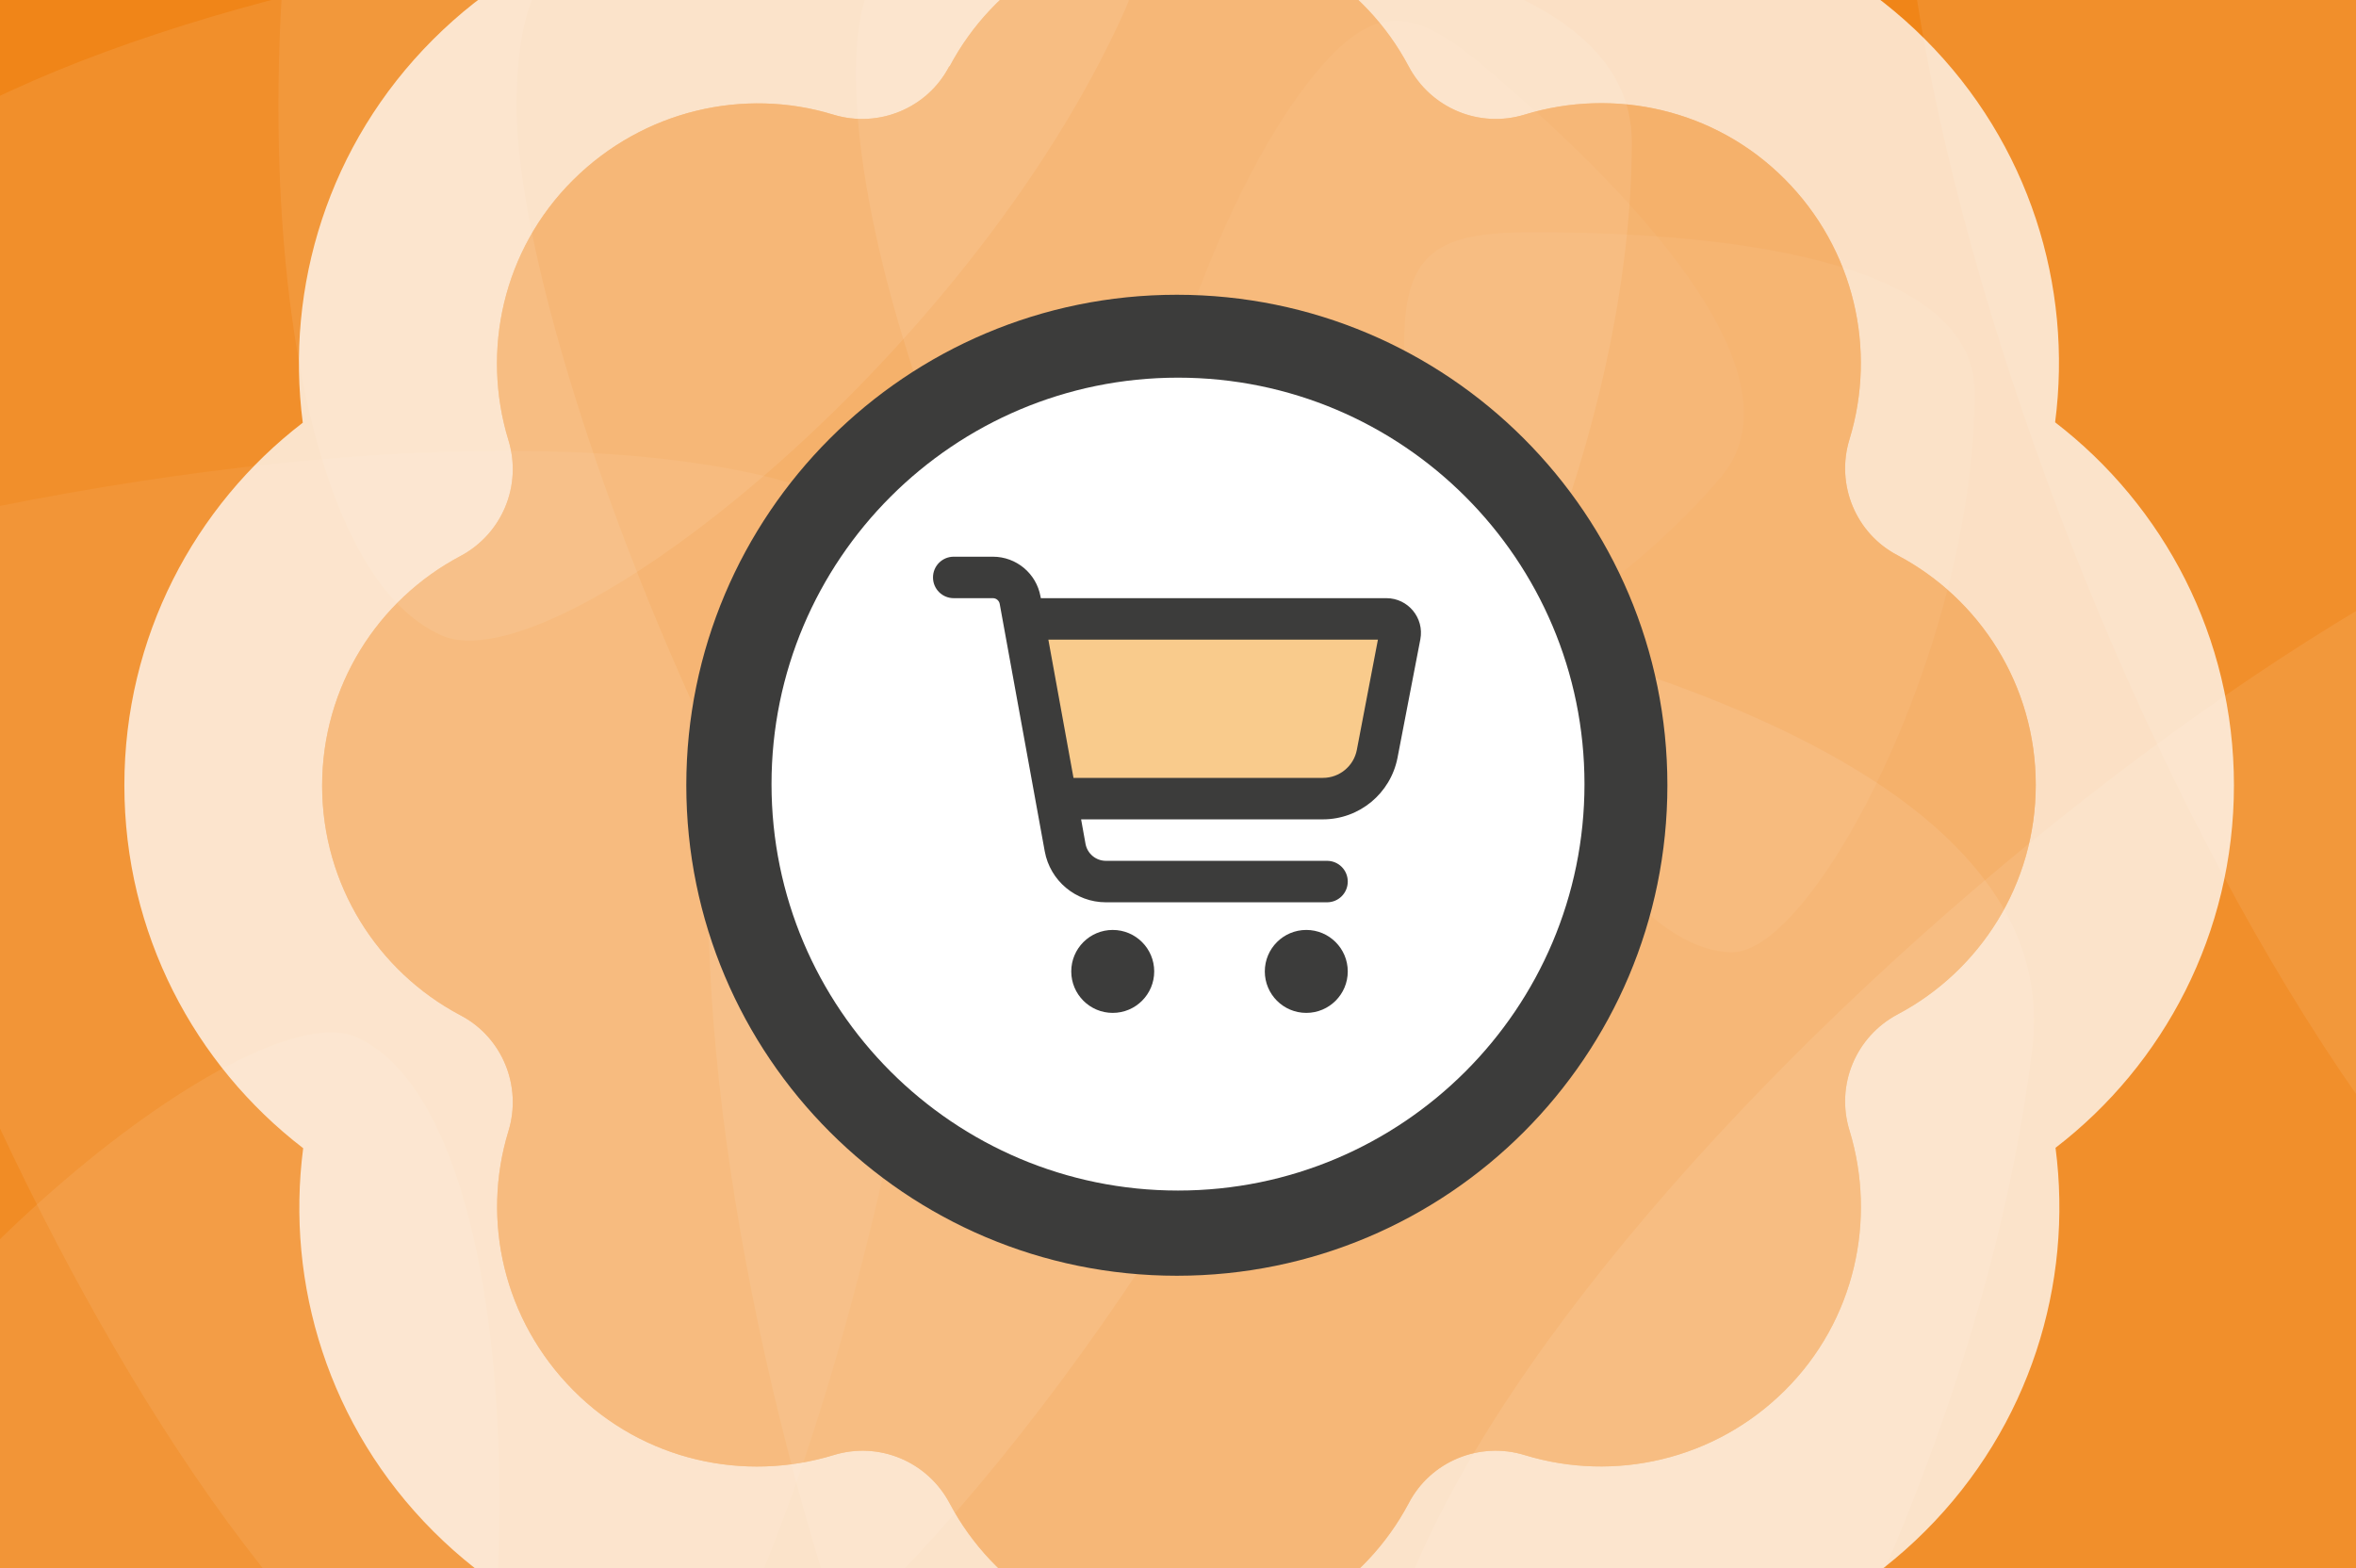
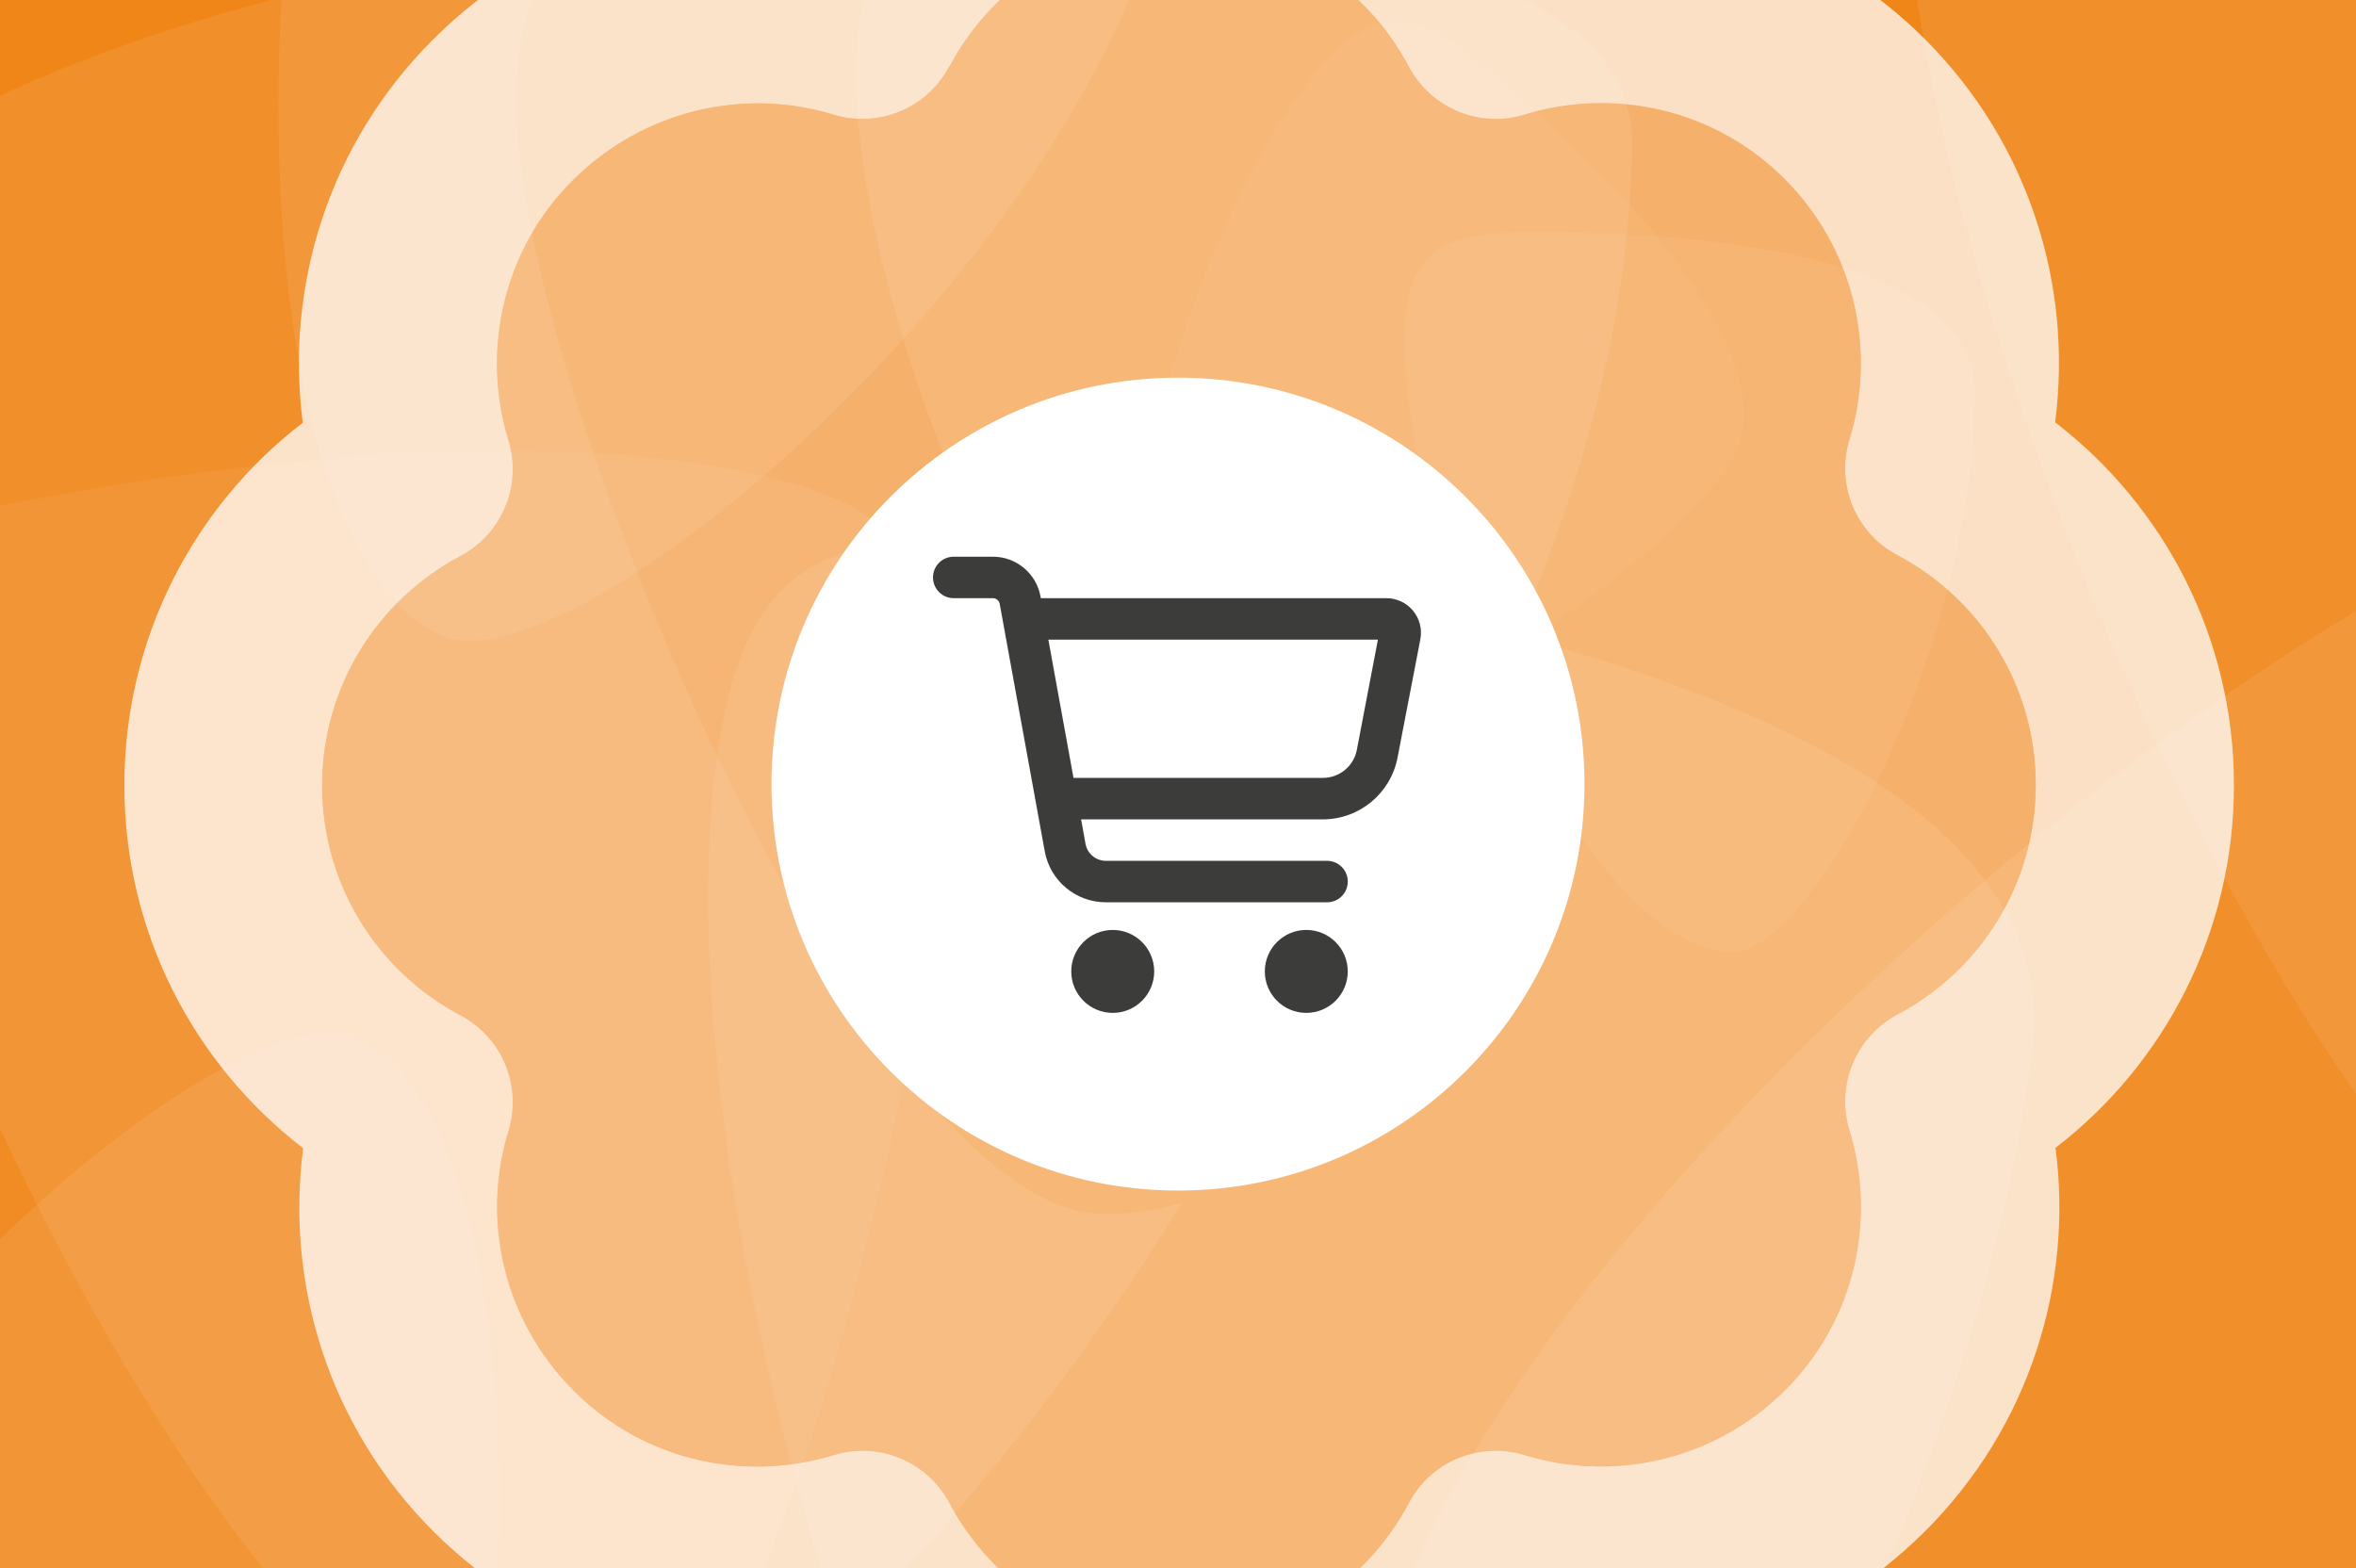
<svg xmlns="http://www.w3.org/2000/svg" width="1023" height="681" viewBox="0 0 1023 681">
  <rect x="0" y="0" width="1023" height="681" fill="#808080" stroke="none" />
  <g id="Ebene-1-copy">
-     <path id="Path" fill="#f08518" stroke="none" d="M 1195.219 718.958 L -32.742 719.262 L -32.921 -3.068 L 1195.04 -3.372 L 1195.219 718.958 Z" />
+     <path id="Path" fill="#f08518" stroke="none" d="M 1195.219 718.958 L -32.742 719.262 L -32.921 -3.068 L 1195.04 -3.372 L 1195.219 718.958 " />
    <g id="Group" opacity="0.7">
      <clipPath id="clipPath1">
        <path d="M -19266.839 13153.846 L 6965.37 13153.846 L 6965.37 -13263.279 L -19266.839 -13263.279 L -19266.839 13153.846 Z" />
      </clipPath>
      <g id="g1" opacity="0.12" clip-path="url(#clipPath1)" style="mix-blend-mode:overlay">
        <path id="path1" fill="#fefefe" stroke="none" d="M 513.419 522.213 C 501.386 525.773 491.781 527.106 479.173 527.109 C 375.975 527.135 224.353 166.539 224.323 46.515 C 224.312 2.333 234.766 -12.418 249.532 -25.062 C 123.23 -10.292 -28.302 36.1 -76.75 95.032 C -87.225 109.794 -93.577 132.935 -93.57 162.422 C -93.523 349.788 106.567 774.904 247.643 774.869 C 312.921 774.853 422.929 667.539 513.419 522.213" />
        <path id="path2" fill="#fefefe" stroke="none" d="M 447.411 -32.982 C 577.924 -33.015 708.526 -12.005 708.545 61.664 C 708.582 211.131 613.841 392.27 565.453 392.282 C 479.144 392.303 371.701 152.294 371.672 32.261 C 371.658 -22.464 392.708 -32.969 447.411 -32.982" />
      </g>
      <path id="path3" fill="#fefefe" stroke="none" opacity="0.12" style="mix-blend-mode:overlay" d="M 85.694 886.324 C -33.044 832.152 -143.127 758.802 -112.549 691.779 C -50.51 555.795 110.9 430.36 154.923 450.444 C 233.446 486.268 231.511 749.222 181.689 858.427 C 158.975 908.215 135.463 909.029 85.694 886.324" />
      <path id="path4" fill="#fefefe" stroke="none" opacity="0.12" style="mix-blend-mode:overlay" d="M 265.589 -211.3 C 398.58 -151.734 522.053 -70.686 488.43 4.381 C 420.212 156.686 240.965 297.98 191.658 275.896 C 103.71 236.504 103.842 -57.1 158.626 -179.413 C 183.603 -235.177 209.848 -236.267 265.589 -211.3" />
      <path id="path5" fill="#fefefe" stroke="none" opacity="0.08" style="mix-blend-mode:overlay" d="M 410.193 369.554 C 370.59 624.679 289.827 873.585 145.819 851.231 C -146.359 805.875 -471.641 565.63 -456.957 471.04 C -430.767 302.324 71.039 165.25 305.681 201.674 C 412.656 218.28 426.793 262.62 410.193 369.554" />
      <path id="path6" fill="#fefefe" stroke="none" opacity="0.12" style="mix-blend-mode:overlay" d="M 454.334 238.221 C 678.261 265.67 897.91 329.239 882.416 455.637 C 850.981 712.086 650.262 1002.902 567.239 992.725 C 419.154 974.574 285.393 540.147 310.638 334.198 C 322.147 240.304 360.477 226.716 454.334 238.221" />
      <path id="path7" fill="#fefefe" stroke="none" opacity="0.12" style="mix-blend-mode:overlay" d="M 1306.668 306.646 C 1390.06 546.335 1434.862 799.625 1299.567 846.696 C 1025.067 942.2 631.88 883.85 600.962 794.983 C 545.814 636.475 918.032 285.891 1138.477 209.194 C 1238.98 174.227 1271.715 206.182 1306.668 306.646" />
      <path id="path8" fill="#fefefe" stroke="none" opacity="0.12" style="mix-blend-mode:overlay" d="M 972.124 -213.232 C 1225.906 -213.295 1479.863 -172.441 1479.898 -29.192 C 1479.97 261.447 1295.746 613.673 1201.655 613.696 C 1033.827 613.737 824.906 147.039 824.848 -86.367 C 824.822 -192.779 865.754 -213.206 972.124 -213.232" />
      <path id="path9" fill="#fefefe" stroke="none" opacity="0.07" style="mix-blend-mode:overlay" d="M 665.4 100.828 C 761.357 100.804 857.38 116.251 857.394 170.415 C 857.421 280.308 787.764 413.487 752.188 413.496 C 688.731 413.511 609.736 237.049 609.714 148.797 C 609.704 108.562 625.181 100.838 665.4 100.828" />
      <path id="path10" fill="#fefefe" stroke="none" opacity="0.05" style="mix-blend-mode:overlay" d="M 645.776 29.947 C 719.001 91.961 782.275 165.822 747.271 207.154 C 676.25 291.014 537.011 347.593 509.862 324.6 C 461.438 283.59 515.245 97.891 572.28 30.545 C 598.283 -0.158 615.084 3.954 645.776 29.947" />
    </g>
  </g>
  <g id="g2">
    <path id="Path-copy" fill="#ffffff" stroke="none" opacity="0.748" d="M 412.349 28.809 C 431.313 -6.973 468.884 -31.125 512 -31.125 C 555.116 -31.125 592.687 -6.973 611.651 28.809 C 621.312 47.057 642.423 55.823 662.102 49.741 C 700.746 37.933 744.578 47.236 774.992 77.829 C 805.406 108.422 814.888 152.075 803.081 190.719 C 796.998 210.398 805.764 231.688 824.013 241.17 C 859.794 260.134 883.946 297.705 883.946 340.821 C 883.946 383.938 859.794 421.508 824.013 440.472 C 805.764 450.133 796.998 471.244 803.081 490.923 C 814.888 529.567 805.585 573.399 774.992 603.813 C 744.399 634.227 700.746 643.709 662.102 631.902 C 642.423 625.819 621.133 634.585 611.651 652.834 C 592.687 688.615 555.116 712.767 512 712.767 C 468.884 712.767 431.313 688.615 412.349 652.834 C 402.688 634.585 381.577 625.819 361.898 631.902 C 323.254 643.709 279.422 634.406 249.008 603.813 C 218.594 573.22 208.933 529.925 220.741 491.281 C 226.823 471.602 218.057 450.312 199.809 440.83 C 164.027 421.866 139.875 384.295 139.875 341.179 C 139.875 298.062 164.027 260.492 199.809 241.528 C 218.057 231.867 226.823 210.756 220.741 191.077 C 208.933 152.433 218.236 108.601 248.829 78.187 C 279.422 47.773 323.075 37.933 361.719 49.741 C 381.398 55.823 402.688 47.057 412.17 28.809 Z M 512 -117 C 447.773 -117 390.702 -86.586 354.384 -39.355 C 295.345 -47.048 233.443 -28.263 188.001 17.18 C 142.559 62.622 123.773 124.523 131.466 183.562 C 84.414 219.702 54 276.773 54 341 C 54 405.227 84.414 462.298 131.645 498.616 C 123.952 557.655 142.738 619.557 188.18 664.999 C 233.622 710.441 295.523 729.227 354.562 721.534 C 390.702 768.586 447.773 799 512 799 C 576.227 799 633.298 768.586 669.616 721.355 C 728.655 729.048 790.557 710.263 835.999 664.82 C 881.441 619.378 900.227 557.477 892.534 498.438 C 939.586 462.298 970 405.227 970 341 C 970 276.773 939.586 219.702 892.355 183.384 C 900.048 124.345 881.263 62.443 835.82 17.001 C 790.378 -28.441 728.477 -47.227 669.438 -39.534 C 633.298 -86.586 576.227 -117 512 -117 Z" />
    <path id="Path-copy-2" fill="#ffffff" stroke="none" opacity="0.363" d="M 412.349 28.809 C 431.313 -6.973 468.884 -31.125 512 -31.125 C 555.116 -31.125 592.687 -6.973 611.651 28.809 C 621.312 47.057 642.423 55.823 662.102 49.741 C 700.746 37.933 744.578 47.236 774.992 77.829 C 805.406 108.422 814.888 152.075 803.081 190.719 C 796.998 210.398 805.764 231.688 824.013 241.17 C 859.794 260.134 883.946 297.705 883.946 340.821 C 883.946 383.938 859.794 421.508 824.013 440.472 C 805.764 450.133 796.998 471.244 803.081 490.923 C 814.888 529.567 805.585 573.399 774.992 603.813 C 744.399 634.227 700.746 643.709 662.102 631.902 C 642.423 625.819 621.133 634.585 611.651 652.834 C 592.687 688.615 555.116 712.767 512 712.767 C 468.884 712.767 431.313 688.615 412.349 652.834 C 402.688 634.585 381.577 625.819 361.898 631.902 C 323.254 643.709 279.422 634.406 249.008 603.813 C 218.594 573.22 208.933 529.925 220.741 491.281 C 226.823 471.602 218.057 450.312 199.809 440.83 C 164.027 421.866 139.875 384.295 139.875 341.179 C 139.875 298.062 164.027 260.492 199.809 241.528 C 218.057 231.867 226.823 210.756 220.741 191.077 C 208.933 152.433 218.236 108.601 248.829 78.187 C 279.422 47.773 323.075 37.933 361.719 49.741 C 381.398 55.823 402.688 47.057 412.17 28.809 Z M 354.562 721.534" />
  </g>
-   <path id="Oval-copy" fill="#3c3c3b" fill-rule="evenodd" stroke="none" d="M 724 341 C 724 223.363 628.637 128 511 128 C 393.363 128 298 223.363 298 341 C 298 458.637 393.363 554 511 554 C 628.637 554 724 458.637 724 341 Z" />
  <path id="Oval-copy-2" fill="#ffffff" fill-rule="evenodd" stroke="none" d="M 688 340.5 C 688 243.022 608.978 164 511.5 164 C 414.022 164 335 243.022 335 340.5 C 335 437.978 414.022 517 511.5 517 C 608.978 517 688 437.978 688 340.5 Z" />
-   <path id="path11" fill="#f9cb8c" fill-rule="evenodd" stroke="none" d="M 449 272 L 601 270 L 590 341 L 462 341 L 449 272 Z" />
  <path id="path12" fill="#3c3c3b" stroke="none" d="M 405.118 250.752 C 405.118 245.762 409.133 241.748 414.123 241.748 L 431.119 241.748 C 441.287 241.748 449.992 249.027 451.793 259.007 L 451.943 259.757 L 601.984 259.757 C 611.402 259.757 618.493 268.349 616.73 277.617 L 606.825 329.019 C 603.823 344.552 590.241 355.808 574.407 355.808 L 469.427 355.808 L 471.34 366.426 C 472.128 370.703 475.843 373.817 480.195 373.817 L 576.208 373.817 C 581.198 373.817 585.213 377.832 585.213 382.822 C 585.213 387.812 581.198 391.827 576.208 391.827 L 480.195 391.827 C 467.138 391.827 455.957 382.485 453.631 369.653 L 434.083 262.233 C 433.821 260.808 432.583 259.757 431.119 259.757 L 414.123 259.757 C 409.133 259.757 405.118 255.743 405.118 250.752 Z M 466.125 337.798 L 574.407 337.798 C 581.611 337.798 587.802 332.696 589.153 325.642 L 598.308 277.767 L 455.207 277.767 L 466.125 337.798 Z M 483.159 403.833 C 493.106 403.833 501.169 411.896 501.169 421.843 C 501.169 431.789 493.106 439.852 483.159 439.852 C 473.213 439.852 465.15 431.789 465.15 421.843 C 465.15 411.896 473.213 403.833 483.159 403.833 Z M 567.204 403.833 C 577.15 403.833 585.213 411.896 585.213 421.843 C 585.213 431.789 577.15 439.852 567.204 439.852 C 557.257 439.852 549.194 431.789 549.194 421.843 C 549.194 411.896 557.257 403.833 567.204 403.833 Z" />
</svg>